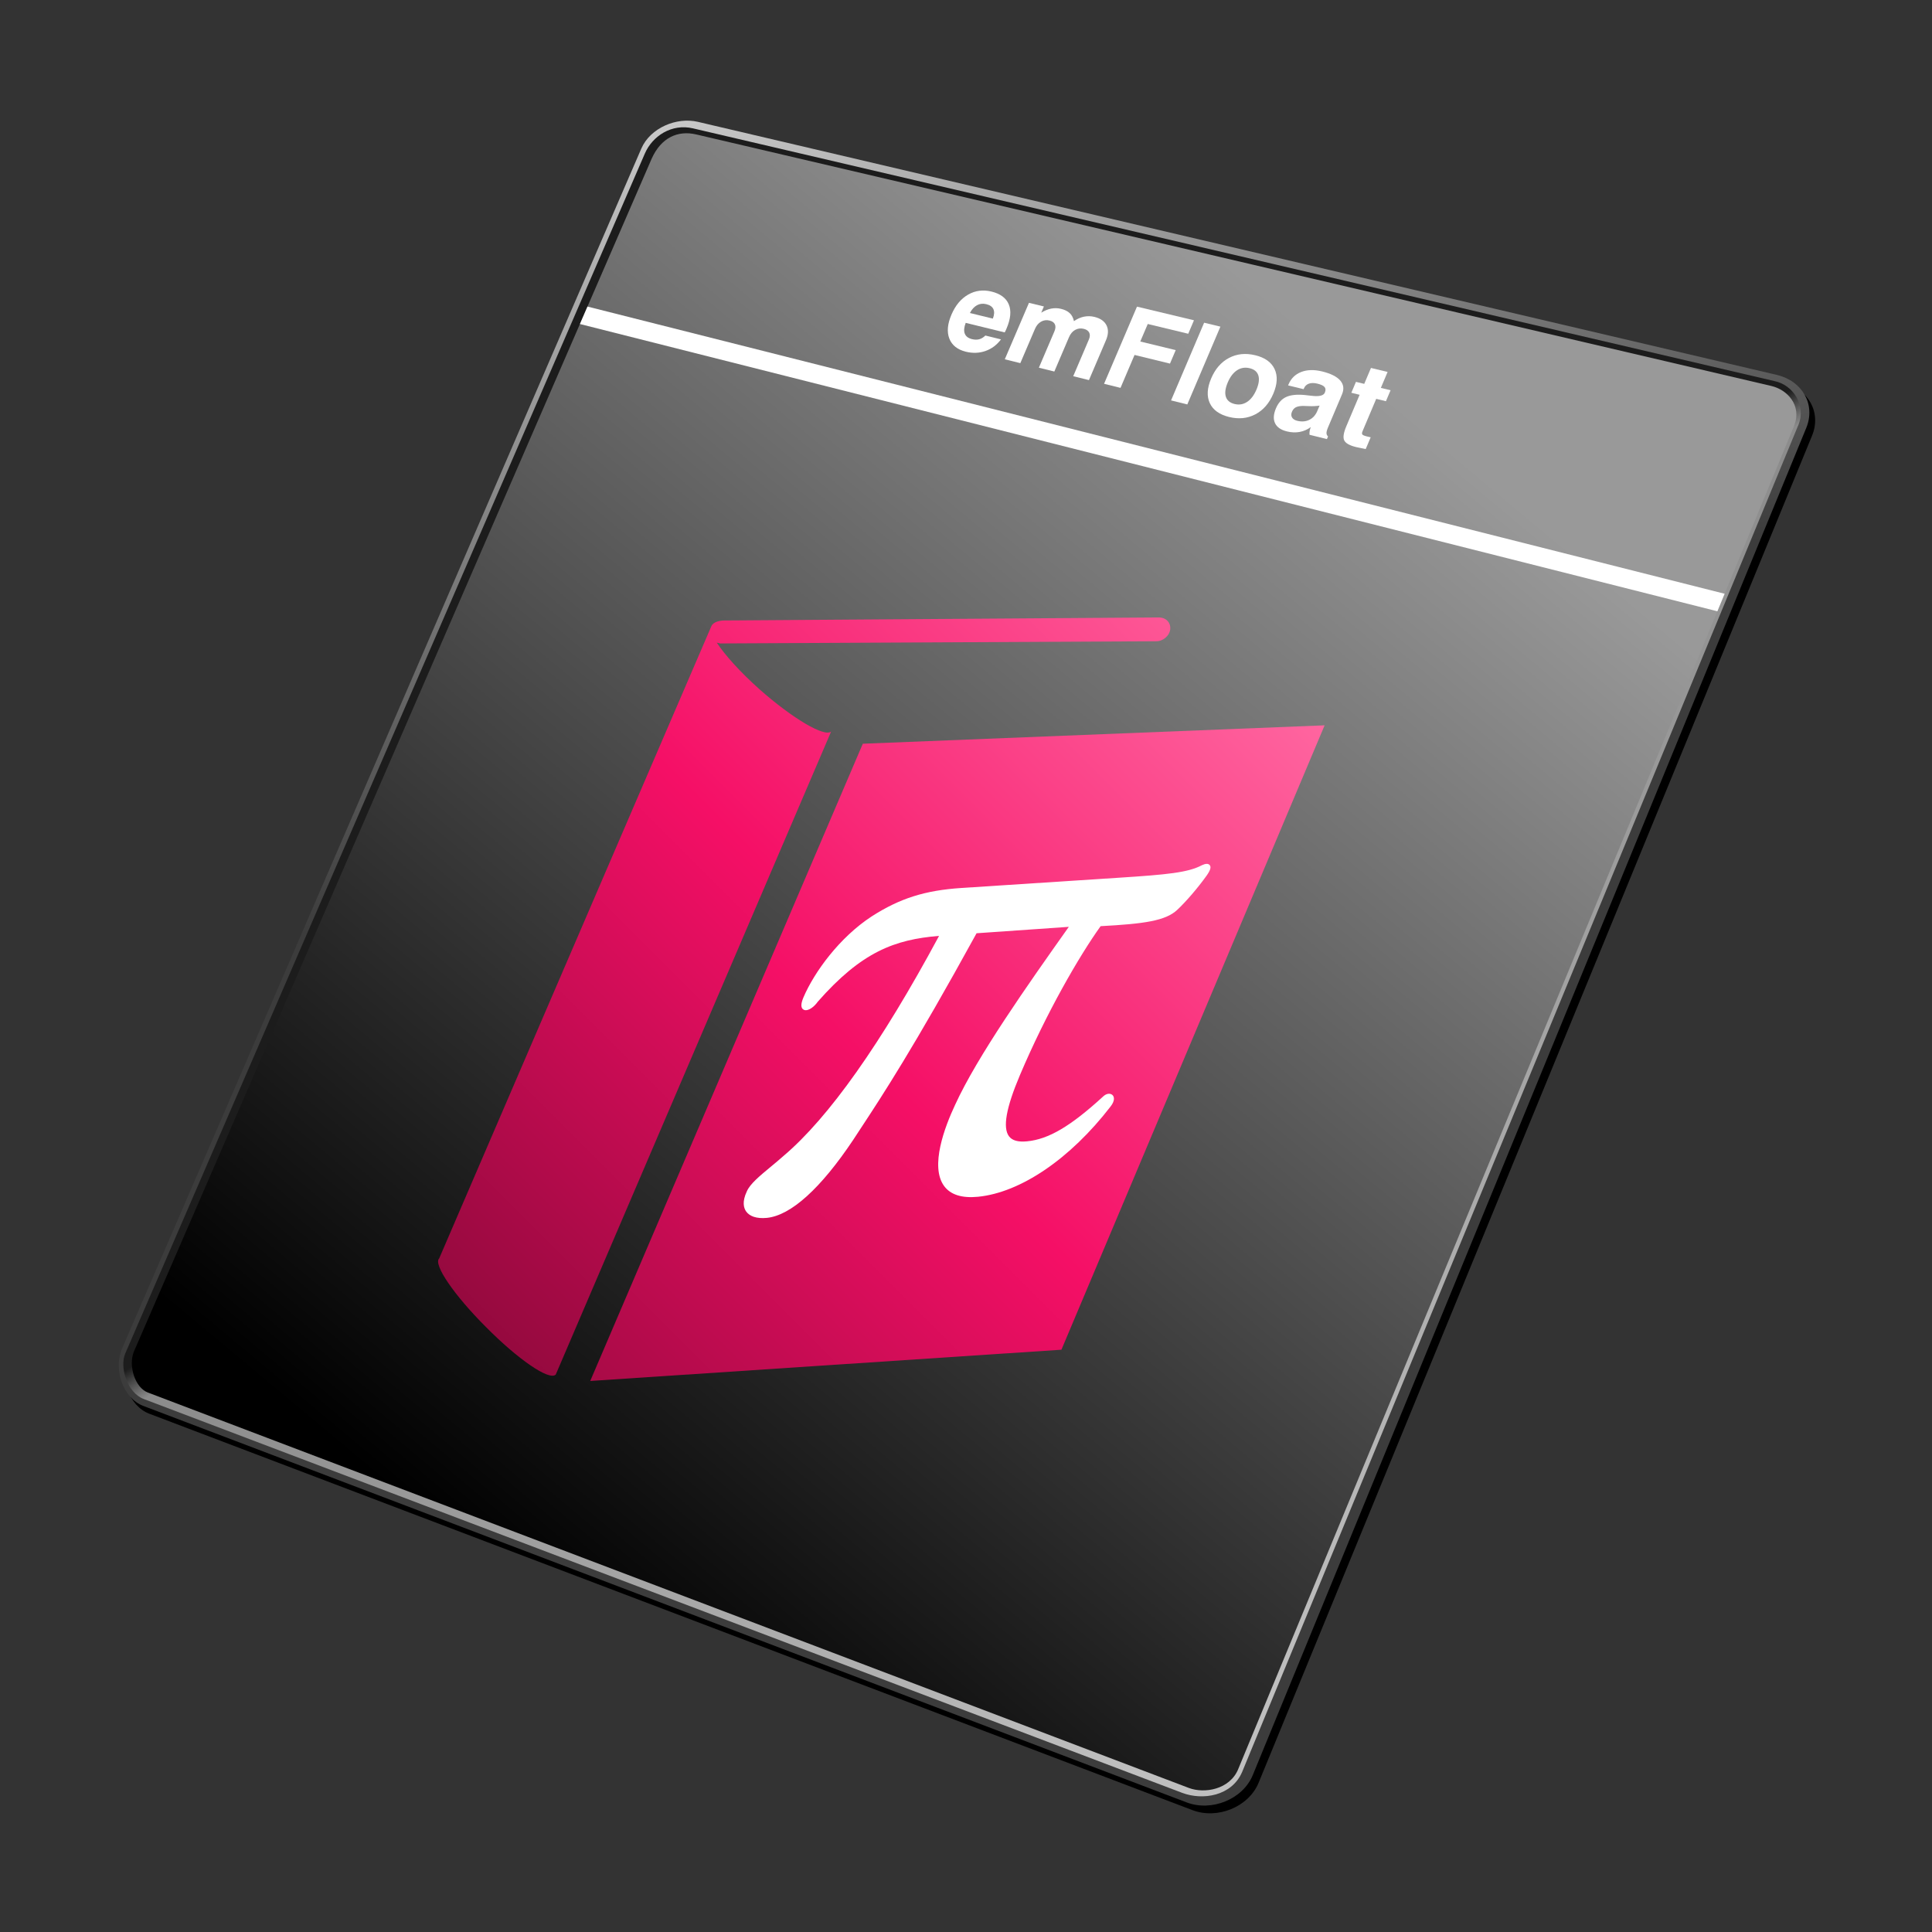
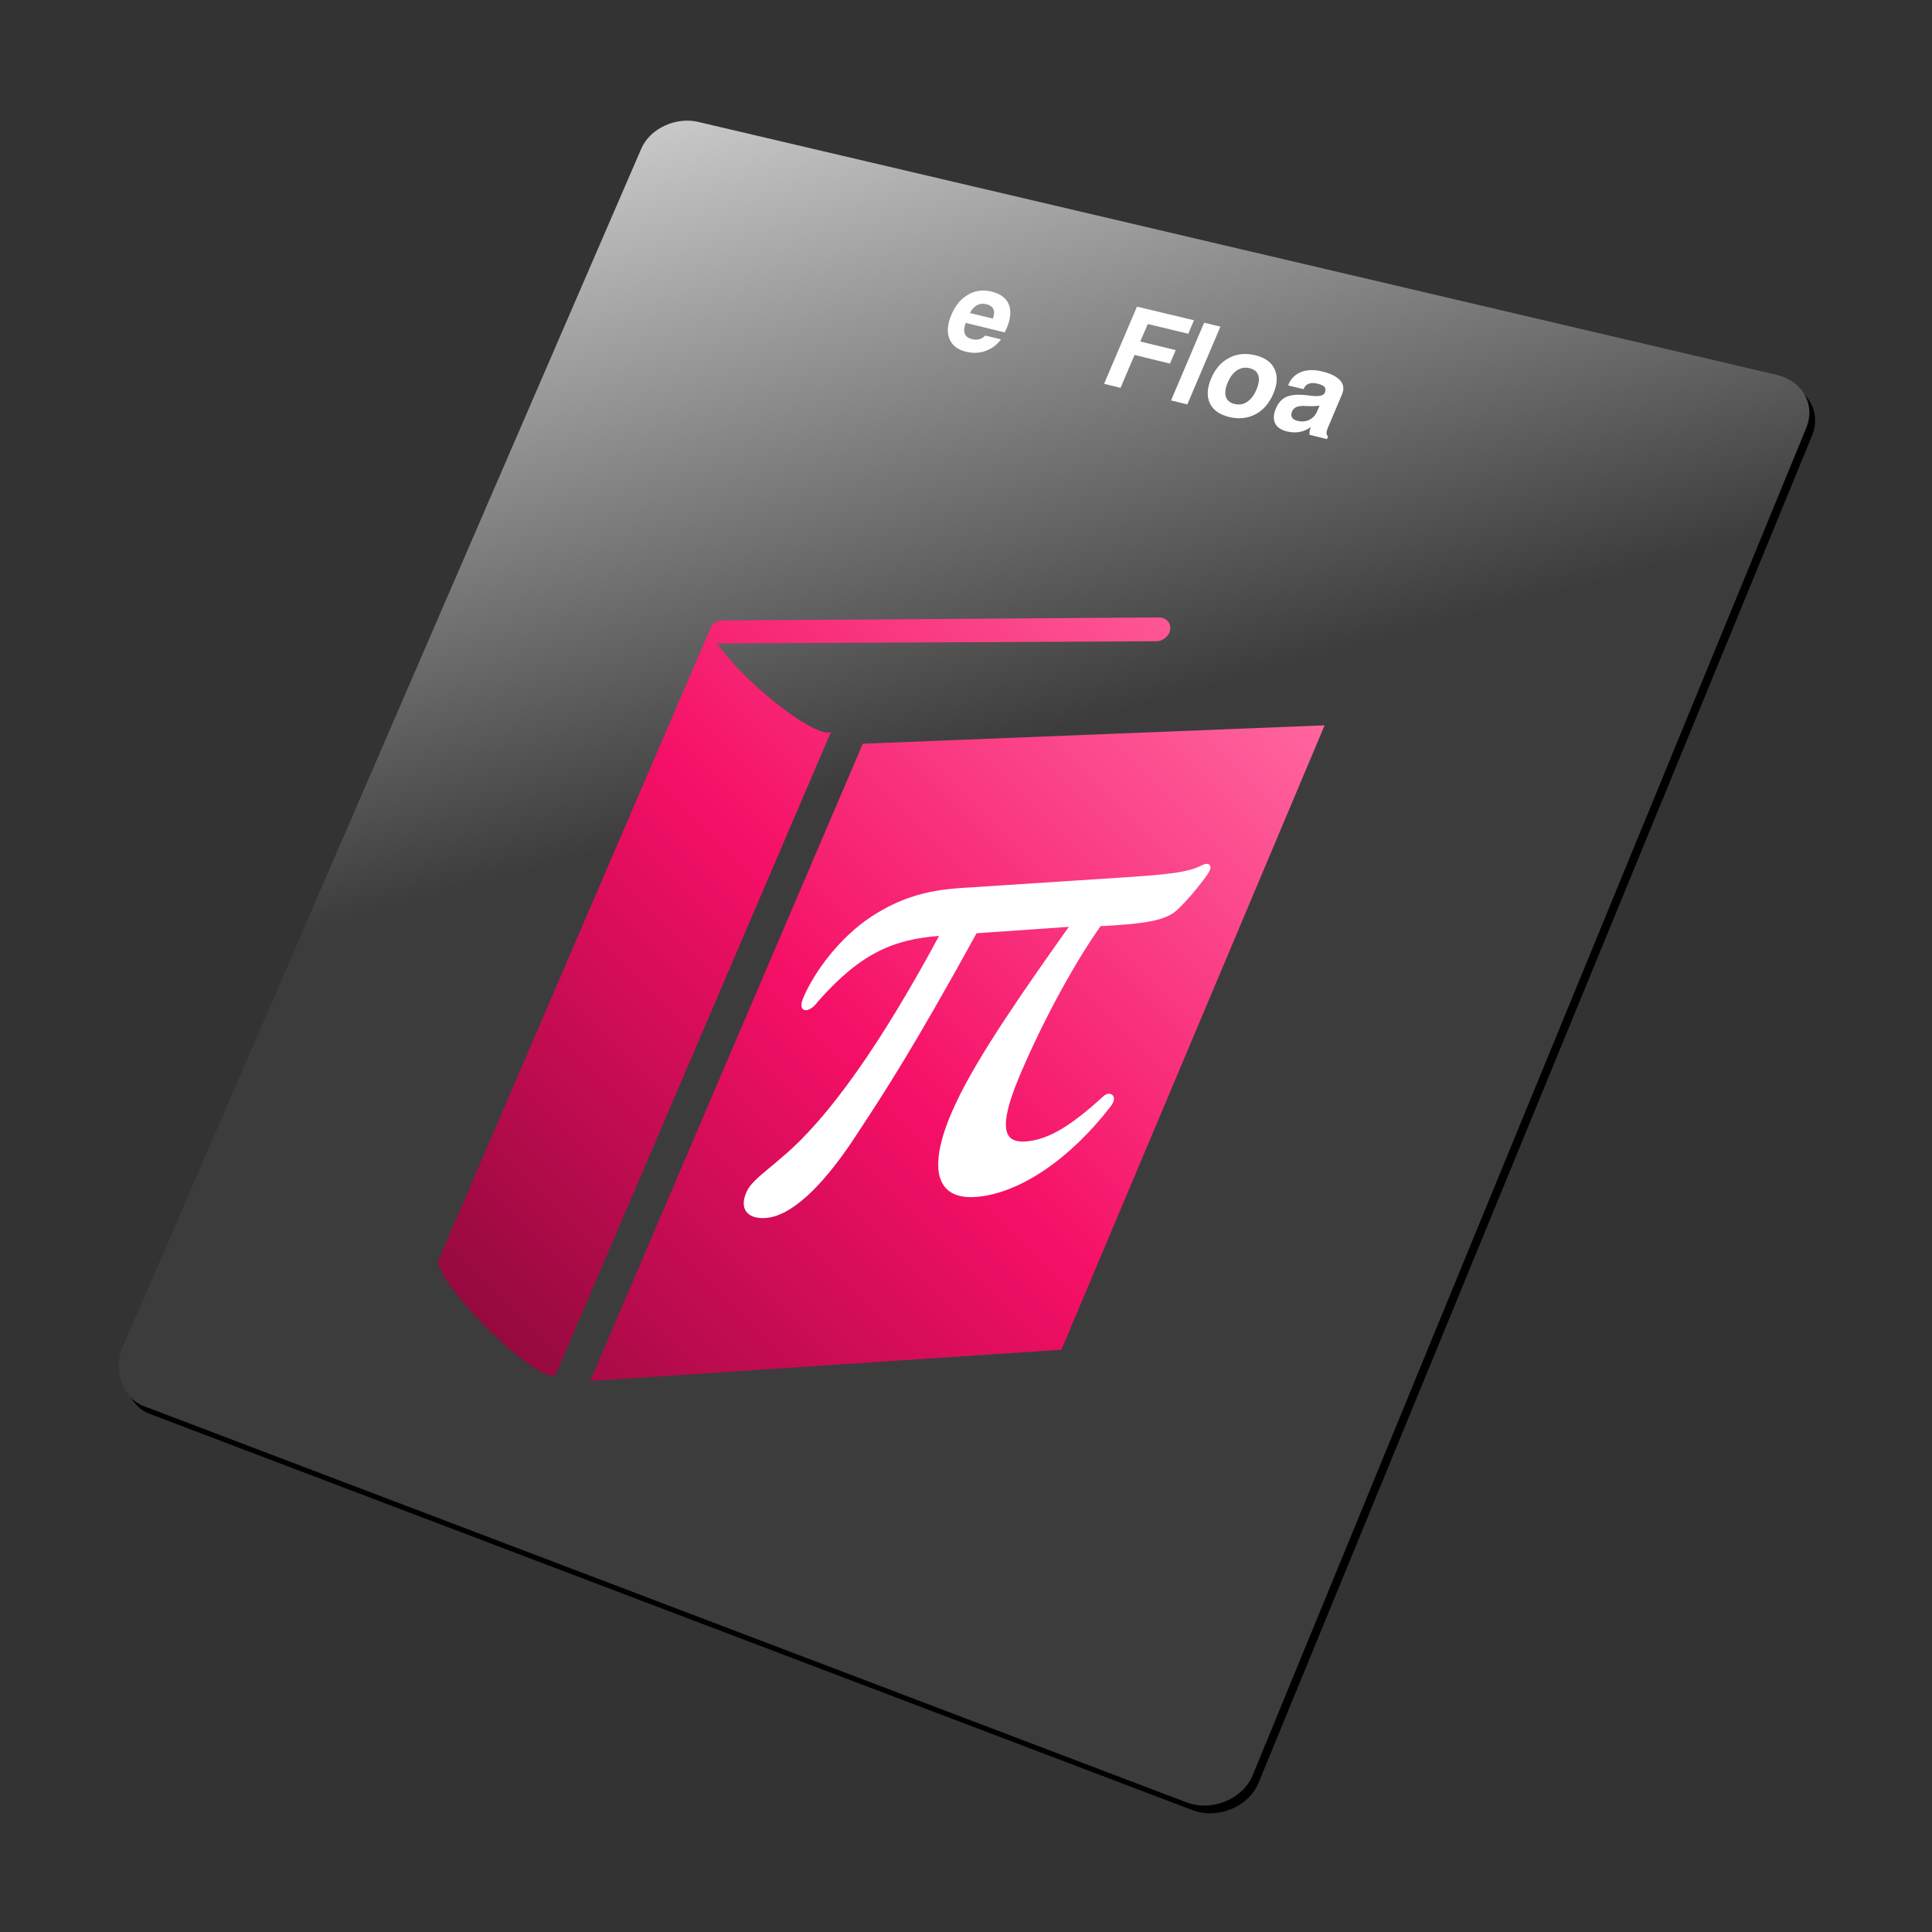
<svg xmlns="http://www.w3.org/2000/svg" xmlns:xlink="http://www.w3.org/1999/xlink" id="Layer_3" data-name="Layer 3" viewBox="0 0 1000 1000">
  <rect x="0" y="0" width="1000" height="1000" fill="#333333" stroke="none" />
  <defs>
    <linearGradient id="New_Gradient_Swatch_copy" data-name="New Gradient Swatch copy" x1="388.58" y1="52.58" x2="481.48" y2="395.88" gradientUnits="userSpaceOnUse">
      <stop offset="0" stop-color="#c8c8c8" />
      <stop offset="1" stop-color="#3c3c3c" />
    </linearGradient>
    <linearGradient id="linear-gradient" x1="495.13" y1="455.91" x2="720.16" y2="837.95" gradientUnits="userSpaceOnUse">
      <stop offset="0" stop-color="#1c1c1c" />
      <stop offset=".04" stop-color="#8b8b8b" />
      <stop offset="1" stop-color="#bfbfbf" />
    </linearGradient>
    <linearGradient id="linear-gradient-2" x1="727.71" y1="290.81" x2="237.09" y2="878.55" gradientTransform="translate(0 -78)" gradientUnits="userSpaceOnUse">
      <stop offset="0" stop-color="#999" />
      <stop offset="1" stop-color="#000" />
    </linearGradient>
    <linearGradient id="New_Gradient_Swatch_copy_3" data-name="New Gradient Swatch copy 3" x1="676.24" y1="363.53" x2="263.21" y2="776.56" gradientUnits="userSpaceOnUse">
      <stop offset="0" stop-color="#ff66a0" />
      <stop offset=".5" stop-color="#f50f66" />
      <stop offset="1" stop-color="#8f093c" />
    </linearGradient>
    <linearGradient id="New_Gradient_Swatch_copy_3-2" data-name="New Gradient Swatch copy 3" x1="600.07" y1="245.48" x2="192.37" y2="653.18" xlink:href="#New_Gradient_Swatch_copy_3" />
  </defs>
  <path id="außen" d="M651.4,922.88c-5.2,12.46-21.29,18.94-34.17,14.05L77.23,731.72c-10.49-3.98-15.78-18.79-10.96-29.92L334.94,80.91c4.68-10.8,18.35-16.42,29.26-13.85l558.52,131c13.27,3.13,20.19,15.45,15.16,27.52l-286.48,697.3Z" style="fill: #000; fill-rule: evenodd; stroke-width: 0px;" />
  <path id="außen-2" data-name="außen" d="M648.4,918.88c-5.2,12.46-21.29,18.94-34.17,14.05L74.23,727.72c-10.49-3.98-15.78-18.79-10.96-29.92L331.94,76.91c4.68-10.8,18.35-16.42,29.26-13.85l558.52,131c13.27,3.13,20.19,15.45,15.16,27.52l-286.48,697.3Z" style="fill: url(#New_Gradient_Swatch_copy); fill-rule: evenodd; stroke-width: 0px;" />
-   <path d="M642.9,917.23c-5.36,12.4-20.32,14.79-31.02,10.74L74.44,724.14c-8.73-3.3-12.58-16.53-9.63-23.53L333.79,79.44c3.89-8.99,13.84-15.62,24.94-12.99l559.67,130.79c9.76,1.93,16.62,12.68,12.44,22.7l-287.94,697.29Z" style="fill: url(#linear-gradient); fill-rule: evenodd; stroke-width: 0px;" />
-   <path d="M640.89,915.72c-4.42,10.62-17.56,12.75-25.53,9.72L76.51,720.76c-6.44-2.45-10.19-13.41-7.26-21.06L337.38,81.96c4.82-10.59,13.28-14.64,22.99-12.37s556.52,130.2,556.52,130.2c8.21,1.93,15.66,9.9,11.94,20.13l-287.95,695.8Z" style="fill: url(#linear-gradient-2); fill-rule: evenodd; stroke-width: 0px;" />
-   <polygon points="892.67 307.33 888.91 316.4 300.16 167.71 304.08 158.68 892.67 307.33" style="fill: #fff; stroke-width: 0px;" />
  <g>
    <path d="M510.03,173.67l8.08,1.99c-2.14,2.88-4.82,4.88-8.04,6.01s-6.61,1.25-10.16.37c-4.36-1.08-7.2-3.35-8.54-6.8-1.33-3.45-.96-7.58,1.11-12.4s4.9-8.19,8.58-10.32c3.68-2.13,7.71-2.67,12.08-1.62,4.63,1.12,7.64,3.34,9.01,6.65,1.37,3.32.98,7.48-1.16,12.49-.24.55-.42.97-.55,1.24-.13.28-.26.53-.41.77l-20.18-4.94c-.87,2.31-1.03,4.17-.48,5.58.55,1.42,1.8,2.37,3.76,2.85,1.39.34,2.64.36,3.75.05,1.11-.31,2.17-.95,3.16-1.93ZM502.02,162.01l11.88,2.9c.77-1.98.86-3.61.29-4.88-.57-1.27-1.8-2.14-3.69-2.59-1.76-.43-3.36-.25-4.81.54-1.45.79-2.67,2.13-3.67,4.03Z" style="fill: #fff; stroke-width: 0px;" />
-     <path d="M520.09,185.94l12.5-29.19,7.73,1.87-1.38,3.23c1.72-1.07,3.42-1.77,5.12-2.11,1.7-.34,3.4-.31,5.11.11,1.93.47,3.44,1.21,4.52,2.23,1.08,1.02,1.81,2.4,2.18,4.14,1.69-1.18,3.42-1.95,5.2-2.31,1.78-.36,3.57-.33,5.39.11,3.1.75,5.19,2.21,6.27,4.38s.98,4.76-.3,7.75l-8.79,20.59-8.14-2.02,8.08-18.93c.61-1.42.68-2.63.21-3.6-.47-.98-1.42-1.64-2.85-1.99-1.6-.39-3.09-.2-4.46.57-1.37.77-2.42,2.02-3.16,3.74l-7.6,17.79-8-1.98,8.04-18.81c.61-1.44.7-2.64.26-3.62-.44-.98-1.36-1.64-2.77-1.98-1.59-.39-3.07-.19-4.42.59-1.36.78-2.41,2.04-3.15,3.78l-7.56,17.68-8.03-1.99Z" style="fill: #fff; stroke-width: 0px;" />
    <path d="M571.46,198.66l17.04-39.94,29.5,7.06-2.97,6.97-20.95-5.05-3.87,9.07,18.34,4.45-2.97,6.98-18.34-4.48-7.26,17.04-8.53-2.11Z" style="fill: #fff; stroke-width: 0px;" />
    <path d="M606.14,207.25l17.11-40.21,8.43,2.02-17.13,40.27-8.41-2.08Z" style="fill: #fff; stroke-width: 0px;" />
    <path d="M626.89,195.89c2.1-4.95,5.18-8.49,9.23-10.62,4.05-2.14,8.58-2.61,13.58-1.4s8.33,3.58,10.01,7.12c1.68,3.54,1.47,7.8-.64,12.78-2.12,5-5.23,8.56-9.32,10.7-4.09,2.13-8.63,2.58-13.61,1.35-4.99-1.24-8.31-3.63-9.95-7.17-1.64-3.53-1.41-7.78.7-12.75ZM635.47,197.99c-1.26,2.96-1.58,5.41-.98,7.33.61,1.93,2.11,3.19,4.5,3.78,2.35.58,4.52.22,6.5-1.07,1.98-1.29,3.6-3.43,4.86-6.4s1.57-5.39.97-7.3c-.61-1.92-2.1-3.16-4.48-3.74s-4.58-.23-6.55,1.06c-1.97,1.29-3.58,3.4-4.83,6.34Z" style="fill: #fff; stroke-width: 0px;" />
    <path d="M678.48,221.04c-1.75,1.3-3.68,2.14-5.78,2.53-2.1.39-4.31.29-6.63-.28-3.11-.77-5.14-2.19-6.12-4.26-.97-2.07-.81-4.63.48-7.68,1.2-2.83,2.95-4.79,5.26-5.86s5.52-1.42,9.63-1.03c.94.09,2.17.22,3.67.41,3.84.45,6.08-.09,6.73-1.62.52-1.22.48-2.19-.11-2.91-.59-.72-1.83-1.31-3.72-1.77-1.74-.42-3.2-.42-4.4,0-1.2.42-2.05,1.23-2.56,2.42l-.19.44-8.02-1.95.23-.55c1.3-3.07,3.48-5.2,6.54-6.39,3.06-1.19,6.65-1.3,10.75-.31,4.5,1.09,7.65,2.65,9.44,4.69,1.79,2.04,2.1,4.44.94,7.19l-7.25,17.13c-.53,1.26-.79,2.23-.78,2.92.01.69.28,1.27.8,1.75l-.58,1.36-8.99-2.23c-.08-.59-.06-1.22.05-1.89.11-.67.3-1.36.59-2.09ZM683.02,209.93c-1.66.27-3.48.36-5.46.28-1.98-.08-3-.11-3.07-.11-1.69.03-2.96.28-3.82.74-.86.46-1.51,1.22-1.96,2.29s-.46,2.08.03,2.92c.49.84,1.38,1.42,2.68,1.75,2.32.57,4.41.41,6.26-.49,1.85-.9,3.23-2.41,4.13-4.53l1.21-2.85Z" style="fill: #fff; stroke-width: 0px;" />
-     <path d="M706.9,232.45c-.81-.18-1.77-.38-2.9-.61-1.13-.23-1.84-.38-2.14-.45-3.32-.82-5.35-1.97-6.08-3.43-.73-1.46-.38-3.89,1.06-7.3l6.9-16.32-4.29-1.04,2.39-5.65,4.29,1.04,3.48-8.24,8.61,2.07-3.49,8.25,5.03,1.22-2.4,5.67-5.03-1.22-7.07,16.74c-.34.8-.37,1.37-.1,1.71.27.34,1,.66,2.17.95l2.13.52-2.58,6.1Z" style="fill: #fff; stroke-width: 0px;" />
  </g>
  <polygon points="685.62 375.43 549.39 698.61 305.5 714.79 446.59 384.95 685.62 375.43" style="fill: url(#New_Gradient_Swatch_copy_3); stroke-width: 0px;" />
  <path d="M605.71,325.63c.33-3.49-2.32-6.12-6.11-6.04l-224.76,1.57c-1.88,0-5.6.56-6.63,2.93l-.51,1.19-140.38,326.07c-3.2,3.04,7.59,18.9,24.2,35.51,16.51,16.68,32.76,27.95,36.13,24.62l1.16-2.7,141.4-330.18c-3.27,3.13-19.75-6.51-36.97-21.71-10.19-9.09-18.2-18.06-22.25-24.28l.72.2c.48.14,1.2.34,1.78.23l224.93-1.13c3.43.1,6.97-2.79,7.29-6.28Z" style="fill: url(#New_Gradient_Swatch_copy_3-2); stroke-width: 0px;" />
  <path d="M575.64,566.65c-1.04-.81-2.92-.81-4.75.97-16.81,15.38-28.2,22.08-39.32,23.13-4.58.44-7.62-.4-9.28-2.56-3.39-4.41-1.55-14.79,5.63-31.73,13.56-32,30.64-61.6,41.76-77.08,22.48-1.21,33.63-2.75,39.68-8.46,4.57-4.28,10.51-11.19,15.13-17.62,2.07-2.93,2.54-4.61,1.58-5.61-.75-.79-2.07-.75-3.98.15-7.15,3.81-17.99,4.85-42.72,6.45l-81.68,5.32c-18.88,1.23-31.89,5.35-46.45,14.68-16.72,10.89-29.79,28.89-35.36,41.92-1.52,3.56-1.44,5.74.24,6.48,2.13.88,5.3-1.53,7.14-4.19,22.71-25.83,39.8-32.21,62.8-34.09-29.98,55.73-57.08,94.06-80.49,113.88-2.2,1.96-4.47,3.84-6.63,5.63-5.77,4.78-10.75,8.91-12.37,12.71-2.57,5.42-1.62,8.66-.37,10.42.89,1.25,2.22,2.18,3.9,2.75,1.87.63,4.18.83,6.83.57,12.43-1.25,27.9-15.23,44.73-40.44,1.26-1.94,2.6-3.97,4.05-6.18,10.81-16.44,27.14-41.27,59.76-100.7l47.75-3.32c-21.42,30.22-47.44,67.12-58.85,92.12-5.33,11.33-13.16,31.87-5.69,42.04,3.31,4.51,9.22,6.38,17.58,5.55,22.03-2.2,47.68-19.63,68.5-46.62,2.49-3.14,2.04-5.29.89-6.18Z" style="fill: #fff; stroke-width: 0px;" />
</svg>